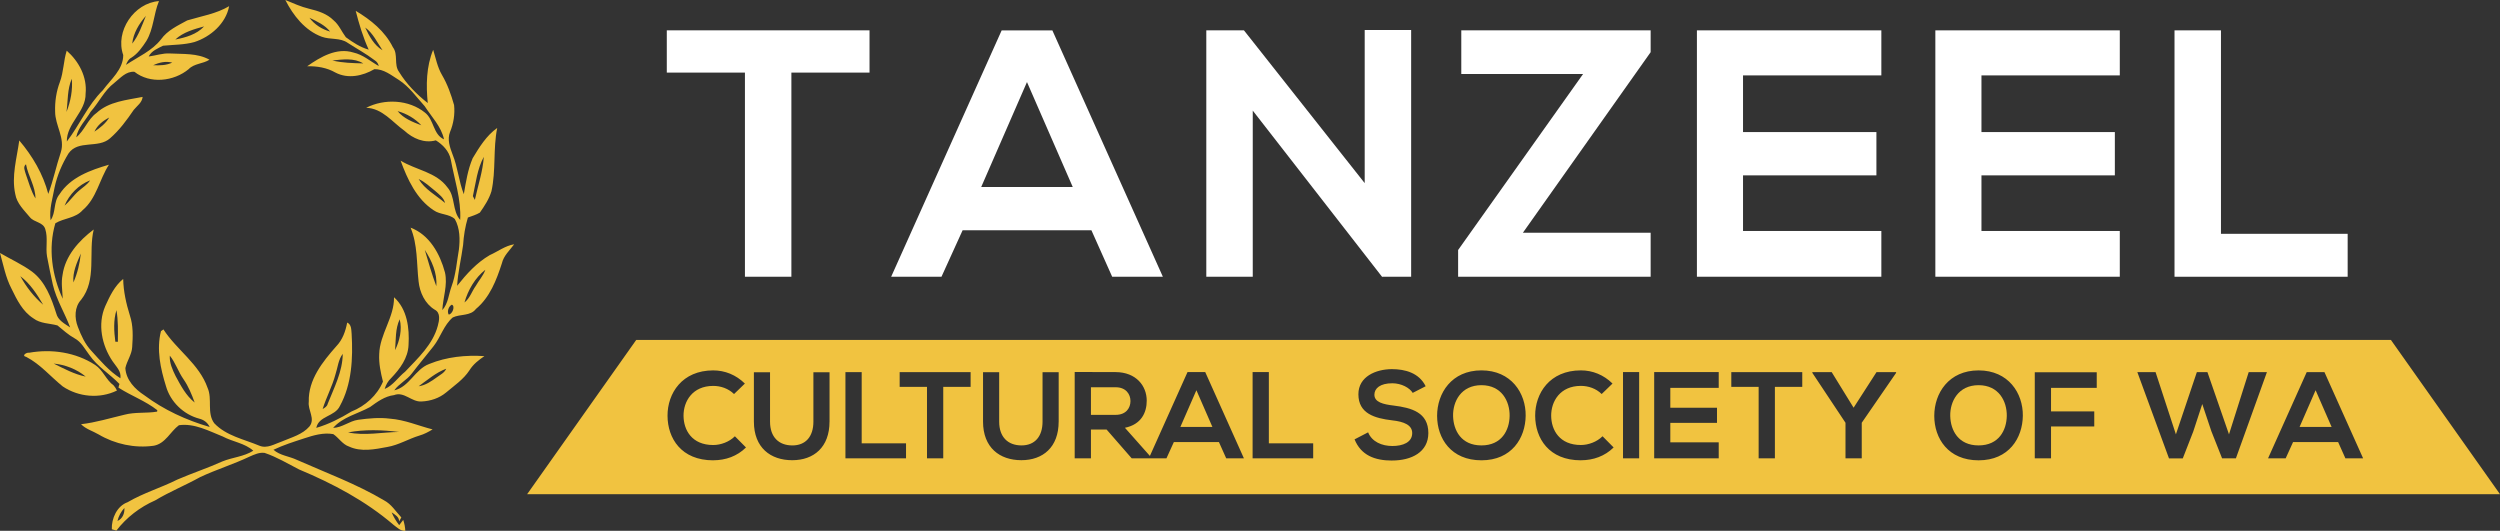
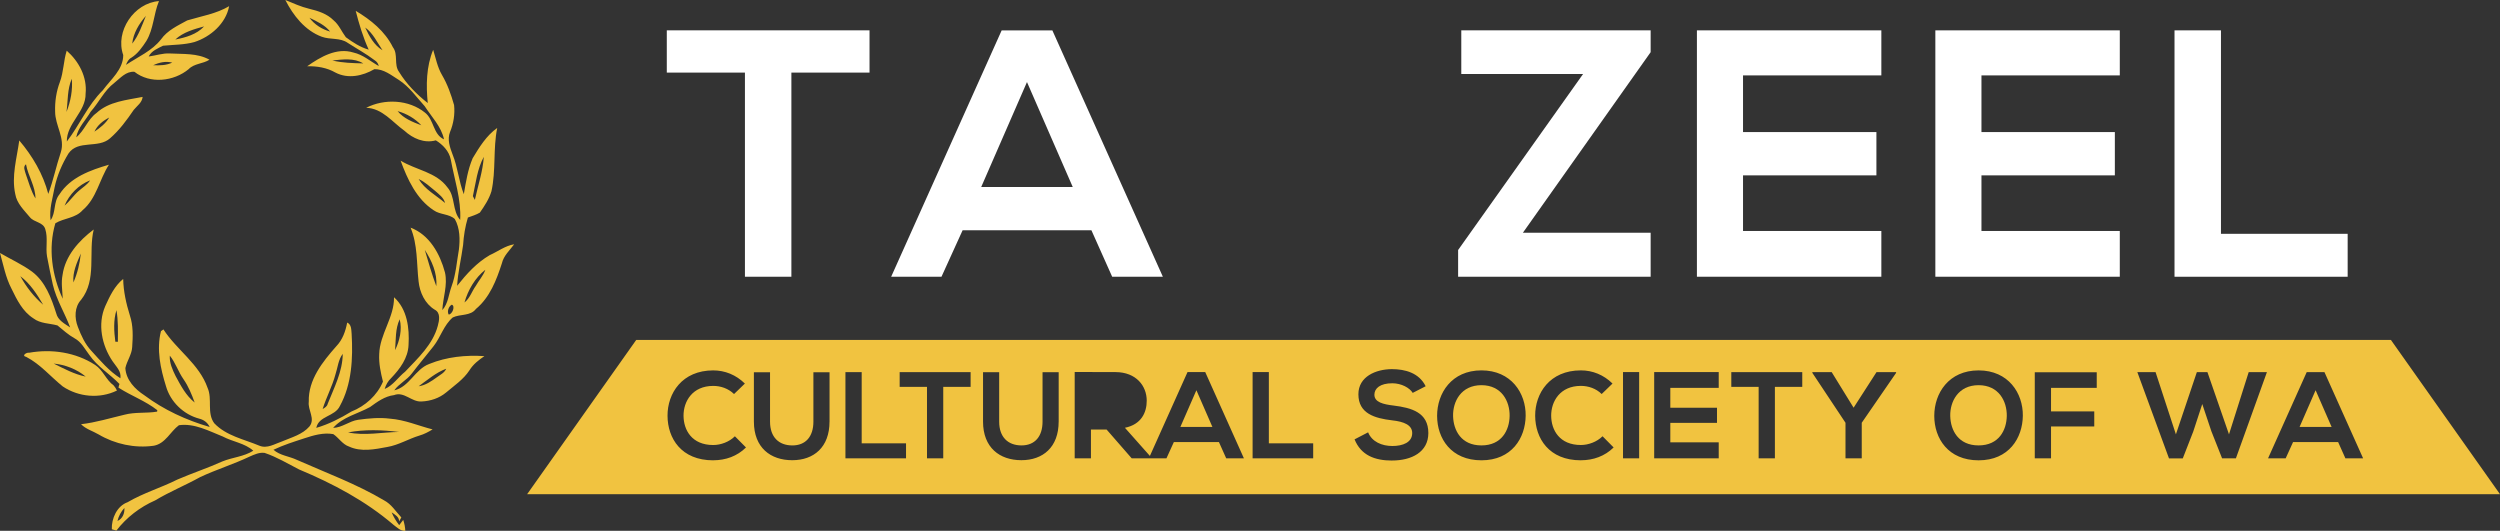
<svg xmlns="http://www.w3.org/2000/svg" id="Layer_1" data-name="Layer 1" viewBox="0 0 1102.81 234.15">
  <rect x="0" y="0" width="1102.81" height="234.15" fill="#333333" stroke="none" />
  <defs>
    <style>
      .cls-1 {
        fill: none;
      }

      .cls-1, .cls-2, .cls-3 {
        stroke-width: 0px;
      }

      .cls-2 {
        fill: #fff;
      }

      .cls-3 {
        fill: #f1c340;
      }
    </style>
  </defs>
  <g>
    <path class="cls-3" d="m125.86,0c3.47,1.42,6.9,3.01,10.57,3.88,3.87.92,7.84,2.18,10.72,5.08,2.42,2.01,3.56,5.02,5.42,7.47,3.08,2.27,6.36,4.41,10.07,5.47-2.5-5.49-4.24-11.28-5.73-17.12,6.64,3.95,12.9,8.98,16.4,16.05,2.46,3.21.33,7.67,2.73,10.9,3.26,5.33,7.76,9.89,12.66,13.73-.79-7.85-.67-16.09,2.38-23.49,1.16,3.71,1.87,7.62,3.85,11.02,2.45,4.16,4.07,8.73,5.38,13.36.42,4.02-.24,8.17-1.79,11.89-1.31,3.28-.05,6.78,1.12,9.89,2.31,5.65,2.73,11.85,4.97,17.53.91-5.35,1.75-10.81,3.89-15.85,2.96-4.91,6.06-10,10.83-13.36-1.86,9.2-.51,18.71-2.53,27.88-1.03,3.46-3.07,6.54-5.12,9.46-1.65.98-3.5,1.52-5.28,2.17-1.2,3.96-1.86,8.05-2.12,12.17-.8,5.99-2.28,11.9-2.63,17.95,4.11-5.18,8.63-10.2,14.41-13.55,3.59-1.59,6.79-4.13,10.75-4.77-1.98,2.68-4.65,5.04-5.43,8.43-2.38,7.37-5.3,14.99-11.43,20.09-2.45,3.24-6.94,2.16-10.23,3.76-3.98,3.4-5.33,8.69-8.5,12.72-3.14,4.04-6.47,7.93-9.56,12-2.17,2.91-5.65,4.46-7.74,7.43,6.75-1.57,9.12-9.32,15.46-11.65,7.63-3.13,16.12-3.99,24.3-3.44-2.53,1.71-4.98,3.62-6.6,6.26-2.63,4.02-6.69,6.73-10.3,9.78-3.02,2.53-6.94,3.8-10.84,3.96-4.36.31-7.66-4.54-12.12-2.81-4.07.5-7.36,2.94-10.58,5.26-5.43,3-12.04,4.37-16.29,9.2,3.98-.1,7.14-3.02,11.02-3.57,4.64-.63,9.35-1.1,14.02-.5,6.52.47,12.57,3.14,18.84,4.74-1.84,1.11-3.76,2.13-5.85,2.73-4.77,1.44-9.11,4.16-14.07,5.01-5.55,1.04-11.58,2.31-16.93-.17-2.94-.98-4.51-3.85-6.98-5.5-4.36-.76-8.75.54-12.87,1.9-4.56,1.5-9.16,2.93-13.5,5.02,2.9,2.56,7,2.84,10.4,4.48,12.88,5.7,26.2,10.59,38.35,17.8,3.29,1.71,5.2,4.94,7.66,7.56-.32.58-.64,1.17-.97,1.76,0-2.06-1.9-3-3.31-4.01.85,2.03,1.99,3.92,3.33,5.66.59-.78,1.19-1.55,1.78-2.32.53,1.56.84,3.16.92,4.8-2.13.17-3.65-1.49-5.22-2.64-12.28-10.53-26.74-18.19-41.61-24.4-5-2.56-9.86-5.51-15.21-7.31-2.31-.35-4.53.71-6.59,1.6-7.11,3.39-14.67,5.7-21.8,9.04-6.54,3.63-13.5,6.45-19.92,10.31-6.7,2.94-12.64,7.5-17.1,13.31-.51-.15-1.52-.44-2.02-.58-.17-4.73,2.25-10.24,6.96-11.93,6.97-4.09,14.76-6.38,21.95-9.99,6.56-2.85,13.37-5.06,19.88-8.01,4.46-1.82,9.48-2.09,13.62-4.72-3.77-3.36-9.06-3.92-13.43-6.25-6.16-2.45-12.52-5.95-19.37-5-3.81,2.81-5.95,8.12-11.09,9.05-8.34,1.19-17.11-.7-24.36-4.99-2.58-1.51-5.58-2.33-7.73-4.5,6.54-.74,12.81-2.7,19.19-4.2,4.71-1.24,9.62-.55,14.37-1.35l.08-.64c-5.25-4.11-11.6-6.37-17.13-9.95.06-.26.19-.8.25-1.07l.2-.53c-4.26-4.41-9.72-7.66-13.27-12.77-2-2.61-3.54-5.79-6.56-7.4-2.77-1.52-5.08-3.68-7.52-5.66-3.52-.98-7.54-.76-10.6-3.11-4.79-3.02-7.32-8.24-9.71-13.15-2.57-4.92-3.56-10.42-5.05-15.71,4.72,2.78,9.8,5.02,14.21,8.29,5.85,4.45,8.43,11.59,10.59,18.33.74,3.07,3.73,4.6,6.15,6.22-2.36-6.36-6.07-12.19-7.64-18.85-.89-4.14-1.8-8.29-2.56-12.46-.69-3.99.49-8.18-.79-12.08-.94-3.1-4.85-2.91-6.72-5.16-2.57-3.12-5.84-6.11-6.51-10.3-1.73-7.86.71-15.84,1.77-23.62,5.81,6.82,10.53,14.84,12.8,23.57,2.22-5.99,3.5-12.3,5.53-18.36,2-6.26-2.53-11.81-2.51-17.96-.14-4.41.52-8.85,2.08-12.99,1.68-4.47,1.6-9.34,3.03-13.87,5.35,4.69,9.06,11.6,8.34,18.87.18,8.09-8.43,13.21-8.29,21.2,5.63-7.26,9.22-16.08,15.88-22.61,3.48-4.79,9.03-9.12,9-15.54-3.69-10.44,4.78-23,15.77-23.79-2.38,5.71-2.33,12.22-5.57,17.6-1.82,2.77-3.78,5.6-6.64,7.39-1.24.64-1.85,1.91-2.35,3.14,5.28-3.52,11.43-6.12,15.45-11.24,2.82-4,7.42-6.09,11.59-8.38,6.21-1.87,12.8-2.91,18.47-6.27-1.44,7.65-8.15,13.51-15.35,15.83-4.5,1.24-9.2,1.16-13.8,1.61-2.35,1.19-5.09,2.26-6.33,4.76,3.1-.41,6.12-1.51,9.28-1.34,5.9.33,12.16-.23,17.53,2.75-2.89,1.87-6.71,1.61-9.2,4.18-6.57,5.42-17.02,6.61-23.92,1.15-3.73-.28-6.23,2.81-8.88,4.92-4.44,3.36-6.75,8.6-10.41,12.68-2.15,3.75-5.58,6.92-6.38,11.32,3.68-2.96,5.03-7.91,8.91-10.71,5.53-5.13,13.35-5.72,20.39-7.13-.24,2.52-2.43,3.91-3.9,5.7-3.07,4.5-6.34,8.99-10.48,12.57-5.18,4.64-14.06.55-18.31,6.67-2.84,4.62-5.02,9.69-6.15,15.01-.84,4.78-2.44,9.54-1.76,14.46,2.43-3.39,1.18-8.13,3.9-11.41,4.83-7.54,13.66-10.7,21.84-13.09-4.24,6.52-5.44,14.88-11.63,20.08-3.1,3.55-8.27,3.45-12.01,5.76-3.25,10.94-1.49,23.05,3.26,33.3-.14-3.51-.78-7.06-.08-10.55,1.17-8.38,7.22-15.09,13.74-20.01-2.45,10.22,1.47,22.13-5.55,31-2.98,3.21-2.96,8.06-1.45,11.94,1.44,3.81,3.17,7.62,5.99,10.62,3.95,4.32,7.78,8.91,12.78,12.07.5-3.07-1.92-5.2-3.45-7.5-4.74-6.98-6.71-16.35-3.24-24.29,1.96-4.35,4.13-8.96,7.92-12.02.11,5.5,1.32,10.86,2.95,16.1,1.52,4.49,1.34,9.29,1.02,13.95-.18,3.32-2.32,6.07-3.01,9.25.28,5.25,4.24,9.34,8.43,12.05,8.59,6.41,18.5,10.97,28.78,13.95-.92-1.92-2.58-3.17-4.58-3.66-6.95-1.83-12.77-7.43-14.72-14.36-2.42-7.77-4.25-16.2-2.2-24.25l1.09-.77c5.84,9.05,15.8,15.27,19.47,25.78,2.21,4.95-.42,11.03,2.93,15.6,5.26,5.56,13.1,7.06,19.9,9.91,3.47,1.45,6.84-.82,10.05-1.89,4.19-1.79,8.99-3.02,12.07-6.61,2.7-3.41-.82-7.17-.31-10.91-.29-9.65,6.11-17.61,12.14-24.45,2.75-2.84,4.09-6.64,4.8-10.46,1.93.89,1.79,3.17,1.96,4.93.63,10.76.12,22.24-5.18,31.89-2.18,4.69-9.34,4.3-10.41,9.64,5.51-1.61,10.63-4.23,15.51-7.2,6.08-2.41,11.35-7.12,13.9-13.19-.99-3.97-1.87-8.03-1.65-12.15.24-8.83,6.69-16.24,6.53-25.08,5.84,5.26,6.85,13.64,6.41,21.05-.22,5.76-3.79,10.55-7.62,14.56-1.41,1.32-2.39,3-2.91,4.86,3.74-1.57,5.91-5.19,9.02-7.63,5.67-5.99,12.2-11.97,14.41-20.22.65-2.37,1.33-5.77-1.35-7.13-4.32-2.63-6.63-7.62-7.13-12.52-.9-7.92-.37-16.17-3.53-23.67,8.36,3.15,12.99,11.59,15.18,19.78,1.26,5.54-.89,11.05-1.17,16.58,2.61-2.85,2.79-6.99,4.08-10.48,1.92-5.2,2.27-10.76,3.23-16.18.53-4.52.49-9.43-1.8-13.5-2.52-2.32-6.49-1.85-9.29-3.84-7.6-4.95-11.6-13.67-14.62-21.91,6.78,4.15,15.72,5.02,20.67,11.81,3.55,4.06,2.02,10.27,5.61,14.33.51-9.06-2.57-17.85-4.16-26.69-.78-3.68-3.48-6.49-6.59-8.41-5.05,1.43-10.17-.84-13.85-4.24-5.35-3.81-9.72-9.89-16.87-10.12,8.08-4.13,18.8-3.65,25.96,2.15,3.99,3.07,3.51,9.64,8.38,11.77-1.23-5.66-5.47-9.89-8.52-14.61-3.64-4.01-6.8-8.61-11.42-11.6-3.36-2.07-6.65-4.88-10.83-4.72-5.14,2.98-11.6,4.37-17.11,1.48-3.82-2.19-8.13-2.89-12.49-2.79,5.78-4.08,13.05-8.37,20.38-6.06,4.25.93,7.5,3.89,11.2,5.96-.25-1.08-.83-1.92-1.76-2.51-3.79-2.89-7.98-5.16-11.98-7.74-3.34-2.34-7.69-1.29-11.38-2.66-7.41-2.72-12.64-9.4-16.1-16.22ZM58.32,19.24c2.86-3.59,4.32-8.03,6.03-12.23-3,3.46-5.53,7.58-6.03,12.23Zm78.2-11.39c2.22,3.02,5.52,5.07,9.1,6.08-2.3-2.92-5.84-4.49-9.1-6.08Zm-59.19,9.59c4.58-.9,9.42-2.24,12.7-5.79-4.47,1.22-9.25,2.55-12.7,5.79Zm83.77-5.29c1.74,3.77,3.96,7.85,7.63,10.02-2.34-3.44-4.19-7.57-7.63-10.02Zm-14.5,14.53c4.45,1.08,9.08,1.17,13.64,1.29-4.06-2.49-9.14-1.77-13.64-1.29Zm-79.02,2.1c2.84.1,5.78.09,8.4-1.17-2.89-.73-5.77-.07-8.4,1.17Zm-38.25,20.61c1.82-4.63,2.79-9.69,2.35-14.65-2.03,4.58-1.69,9.77-2.35,14.65Zm146.06-.37c2.63,3.24,6.68,4.82,10.48,6.25-2.82-3.01-6.51-5.15-10.48-6.25Zm-133.73,9.05c2.5-1.69,4.95-3.59,6.52-6.22-2.71,1.38-5.24,3.39-6.52,6.22Zm166.94,28.46c.22.41.65,1.23.87,1.65,1.37-6.31,3.5-12.54,3.95-18.99-2.91,5.36-3.53,11.48-4.82,17.34ZM11.36,76.76c1.3,3.63,2.28,7.45,4.28,10.78.03-5.32-3.26-9.91-4.17-15.08-1.46,1.08-.46,2.93-.11,4.3Zm17.13,13.93c2.32-1.95,3.97-4.56,6.29-6.52,1.7-1.5,3.72-2.67,4.97-4.61-5.02,1.93-9.21,6.18-11.26,11.13Zm156.18-11.71c2.73,4.61,7.7,7.16,11.66,10.57-.6-2.4-2.71-3.84-4.44-5.39-2.32-1.84-4.48-3.96-7.22-5.18Zm2.71,31.26c1.58,5.37,3.12,10.76,5.08,16,.51-5.67-2.04-11.34-5.08-16Zm-154.99,14.35c1.77-4.04,2.8-8.38,3.27-12.76-1.74,4.02-3.71,8.26-3.27,12.76Zm172.5,8.83c2.4-1.85,3.24-4.89,4.96-7.27,1.36-2.42,3.32-4.5,4.25-7.15-4.57,3.57-7.62,8.91-9.21,14.42ZM8.97,121.84c2.62,4.7,5.96,9.1,10.08,12.59-2.71-4.6-5.76-9.36-10.08-12.59Zm190.33,12.56c-1.39.72-2.16,2.95-1.39,4.34,1.53.05,3.09-3.72,1.39-4.34Zm-148.42,16.34l1.11.03c.04-4.66.18-9.35-.62-13.96-1.38,4.54-1.1,9.29-.49,13.93Zm123.4,3.72c2.02-4.15,3.18-9.07,2.04-13.62-2,4.2-1.66,9.08-2.04,13.62Zm-26.31,10.73c-1.4,5.25-4.04,10.06-5.64,15.23.96-.55,1.97-1.12,2.23-2.3,2.81-7.1,6.57-14.21,6.63-22.03-2.01,2.64-2.19,6.05-3.22,9.1Zm-73.07-8.32c-.19,3.2,1.16,6.16,2.54,8.97,2.29,4.23,4.59,8.69,8.44,11.73-1.31-3.58-2.75-7.14-4.93-10.28-2.32-3.3-3.51-7.27-6.05-10.42Zm109.78,13.52c3.09-.43,5.68-2.26,8.15-4.05,1.46-1.09,3.27-1.91,4.01-3.7-4.55,1.72-8.26,4.95-12.16,7.75Zm-31.15,20.35c7.35,1.59,15-.11,22.46-.19-7.43-.94-15.07-1.2-22.46.19Zm-101.72,39.07c2.29-.99,3.21-3.38,3.06-5.74-1.49,1.62-2.53,3.6-3.06,5.74Z" />
    <path class="cls-3" d="m11.6,157.45c-2.35-.54.25-2.13,1.21-1.84,9.94-1.78,20.61-.21,29.14,5.36,3.5,2.3,4.82,6.63,8.2,9.07.58.67,1.06,1.42,1.44,2.24-7.61,3.72-16.97,2.88-23.93-1.83-5.36-4.32-9.85-9.78-16.06-13Zm12.08,2.93c4.54,2.25,9.13,4.73,14.13,5.75-3.91-3.27-9.06-5.26-14.13-5.75Z" />
  </g>
  <g>
-     <path class="cls-3" d="m498.68,176.92c0-3.04-2.01-6.09-6.52-6.09h-10.92v12.17h10.92c4.56,0,6.52-3.04,6.52-6.09Z" />
    <polygon class="cls-3" points="520.69 188.33 534.82 188.33 527.76 172.14 520.69 188.33" />
    <path class="cls-3" d="m872.8,169.91c-8.97,0-12.66,7.23-12.5,13.64.16,6.25,3.53,12.93,12.5,12.93s12.34-6.74,12.44-12.99c.11-6.41-3.48-13.58-12.44-13.58Z" />
    <path class="cls-3" d="m1054.67,149.94H280.66l-48.13,68.06h870.28l-48.13-68.06Zm-740.05,53.12c-14.13,0-20.1-9.73-20.16-19.62-.05-9.94,6.41-20.05,20.16-20.05,5.16,0,10.05,1.96,13.96,5.81l-4.78,4.62c-2.5-2.45-5.87-3.59-9.18-3.59-9.18,0-13.15,6.85-13.1,13.2.05,6.3,3.69,12.88,13.1,12.88,3.31,0,7.06-1.36,9.56-3.86l4.89,4.94c-3.91,3.86-8.97,5.65-14.45,5.65Zm51.3-17.06c0,11.25-6.9,17.01-16.46,17.01s-16.9-5.54-16.9-17.01v-21.79h7.12v21.79c0,6.85,3.91,10.49,9.84,10.49s9.29-3.97,9.29-10.49v-21.79h7.12v21.79Zm33.75,16.19h-26.73v-38.04h7.17v31.41h19.56v6.63Zm28.48-31.52h-12.06v31.52h-7.17v-31.52h-12.06v-6.52h31.3v6.52Zm38.85,15.32c0,11.25-6.9,17.01-16.46,17.01s-16.9-5.54-16.9-17.01v-21.79h7.12v21.79c0,6.85,3.91,10.49,9.84,10.49s9.29-3.97,9.29-10.49v-21.79h7.12v21.79Zm73.91,16.19l-3.21-7.17h-19.89l-3.26,7.17h-15.33l-11.08-12.71h-6.9v12.71h-7.17v-38.09c6.03,0,12.06.05,18.09.05,8.97.05,13.69,6.03,13.69,12.61,0,5.22-2.39,10.49-9.62,11.95l11.02,12.42,16.59-36.98h7.82l17.06,38.04h-7.82Zm38.37,0h-26.73v-38.04h7.17v31.41h19.56v6.63Zm34.82.98c-7.77,0-13.75-2.39-16.57-9.35l5.98-3.1c1.68,4.18,6.09,6.03,10.7,6.03s8.75-1.58,8.75-5.71c0-3.59-3.75-5.05-8.8-5.6-7.77-.92-14.94-2.99-14.94-11.52,0-7.82,7.72-11.03,14.73-11.08,5.92,0,12.06,1.68,14.94,7.55l-5.71,2.93c-1.3-2.17-4.89-4.24-9.02-4.24-5.32,0-7.88,2.23-7.88,5.05,0,3.31,3.91,4.24,8.48,4.78,7.93.98,15.32,3.04,15.32,12.12,0,8.48-7.5,12.12-15.97,12.12Zm39.4-.11c-13.37,0-19.56-9.62-19.56-19.62s6.41-20.05,19.56-20.05,19.62,10.05,19.51,20c-.11,9.83-6.14,19.67-19.51,19.67Zm43.86,0c-14.13,0-20.1-9.73-20.16-19.62-.05-9.94,6.41-20.05,20.16-20.05,5.16,0,10.05,1.96,13.96,5.81l-4.78,4.62c-2.5-2.45-5.87-3.59-9.18-3.59-9.18,0-13.15,6.85-13.1,13.2.05,6.3,3.69,12.88,13.1,12.88,3.31,0,7.06-1.36,9.56-3.86l4.89,4.94c-3.91,3.86-8.97,5.65-14.45,5.65Zm18.59-.87v-38.04h7.12v38.04h-7.12Zm42.22-31.08h-21.35v8.75h20.59v6.68h-20.59v8.59h21.35v7.06h-28.47v-38.04h28.47v6.96Zm36.84-.43h-12.06v31.52h-7.17v-31.52h-12.06v-6.52h31.3v6.52Zm41.41-6.19l-15.16,22.01v15.7h-7.17v-15.7l-14.62-22.01v-.33h8.53l9.67,15.7,10.11-15.7h8.64v.33Zm36.39,38.58c-13.37,0-19.56-9.62-19.56-19.62s6.41-20.05,19.56-20.05,19.62,10.05,19.51,20c-.11,9.83-6.14,19.67-19.51,19.67Zm52.11-31.95h-20.16v10.38h19.07v6.63h-19.07v14.07h-7.17v-37.98h27.33v6.9Zm61.39,31.08h-6.09l-4.73-11.95-4.02-12.01-3.97,12.12-4.62,11.85h-6.09l-13.96-38.04h8.04l8.97,27.44,9.24-27.44h4.67l9.51,27.44,8.69-27.44h8.04l-13.69,38.04Zm48.31,0l-3.21-7.17h-19.89l-3.26,7.17h-7.77l17.06-38.04h7.82l17.06,38.04h-7.82Z" />
    <polygon class="cls-3" points="1014.4 188.33 1028.53 188.33 1021.47 172.14 1014.4 188.33" />
    <path class="cls-3" d="m653.49,169.91c-8.97,0-12.66,7.23-12.5,13.64.16,6.25,3.53,12.93,12.5,12.93s12.34-6.74,12.44-12.99c.11-6.41-3.48-13.58-12.44-13.58Z" />
  </g>
  <g>
    <polygon class="cls-1" points="453.03 36.22 432.85 82.49 473.22 82.49 453.03 36.22" />
    <path class="cls-2" d="m328.6,122.08h20.5V32.02h34.47V13.39h-89.43v18.63h34.47v90.05Z" />
    <path class="cls-2" d="m424.62,101.58h56.83l9.16,20.5h22.36l-48.75-108.68h-22.36l-48.75,108.68h22.2l9.32-20.5Zm28.41-65.37l20.18,46.27h-40.37l20.18-46.27Z" />
-     <polygon class="cls-2" points="552.62 48.79 609.76 122.23 609.76 122.08 622.49 122.08 622.49 13.24 602 13.24 602 80.78 548.74 13.39 532.13 13.39 532.13 122.08 552.62 122.08 552.62 48.79" />
    <polygon class="cls-2" points="728.14 102.67 671.78 102.67 728.14 23.02 728.14 13.39 644.61 13.39 644.61 32.65 698.33 32.65 643.21 110.28 643.21 122.08 728.14 122.08 728.14 102.67" />
    <path class="cls-2" d="m829.91,101.89h-61.02v-24.53h58.84v-19.1h-58.84v-25h61.02V13.39h-81.36v108.68h81.36v-20.18Z" />
    <path class="cls-2" d="m935.09,101.89h-61.02v-24.53h58.84v-19.1h-58.84v-25h61.02V13.39h-81.36v108.68h81.36v-20.18Z" />
    <polygon class="cls-2" points="1035.61 103.14 979.72 103.14 979.72 13.39 959.23 13.39 959.23 122.08 1035.61 122.08 1035.61 103.14" />
  </g>
</svg>